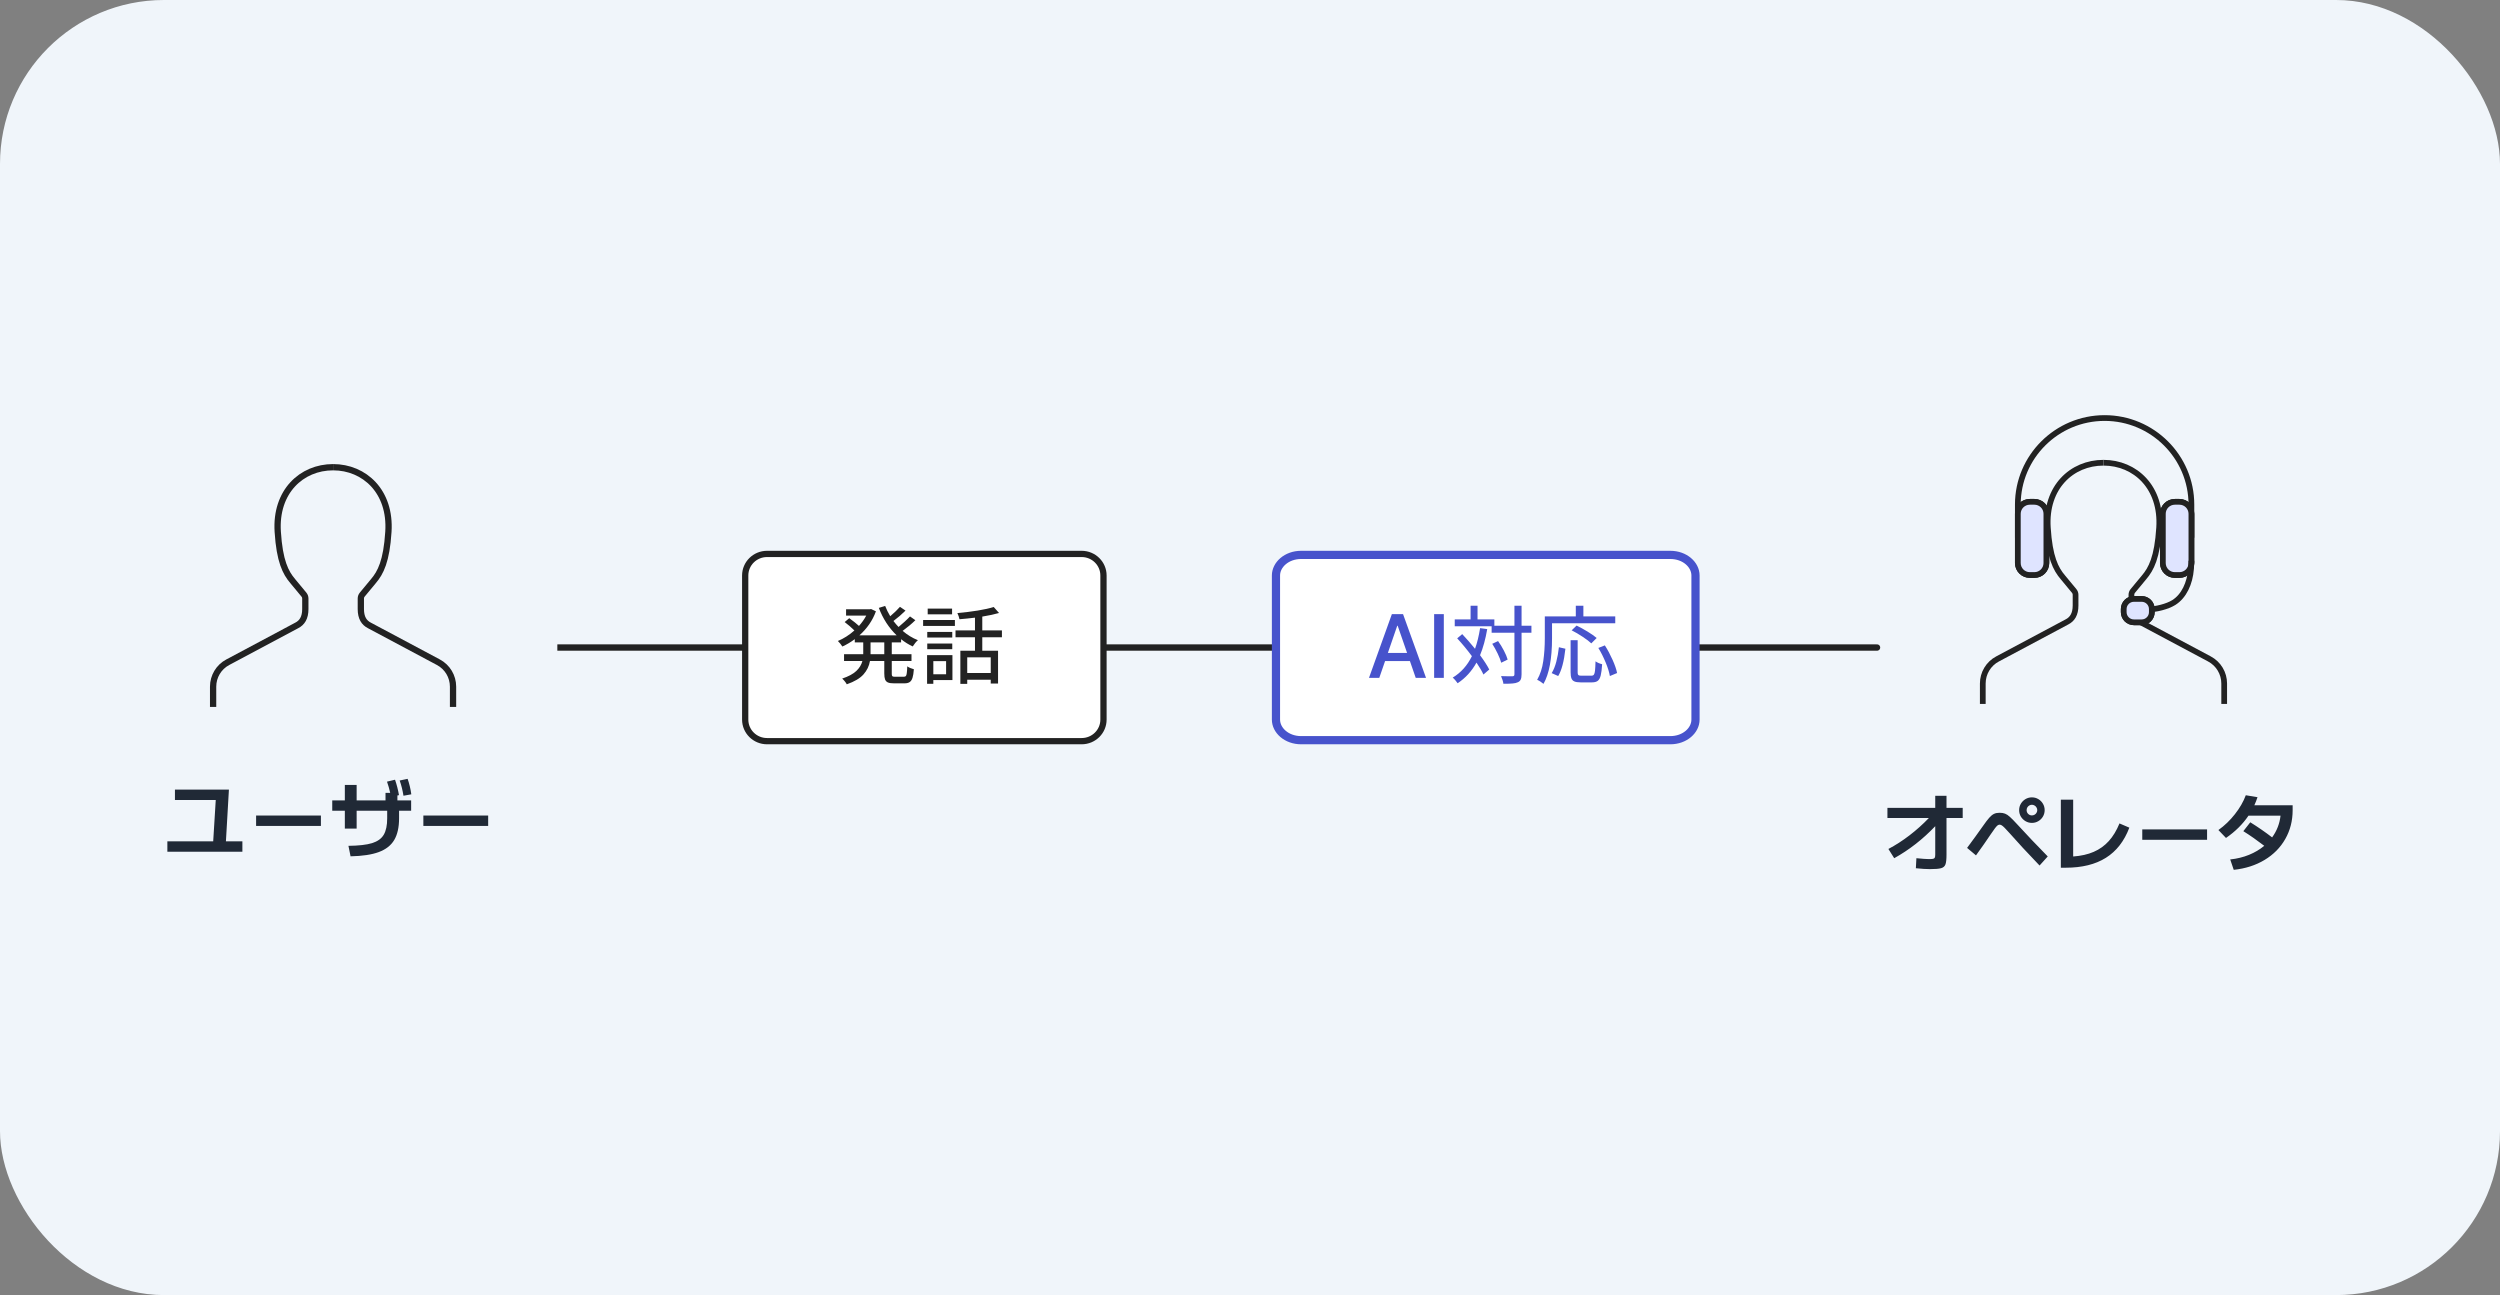
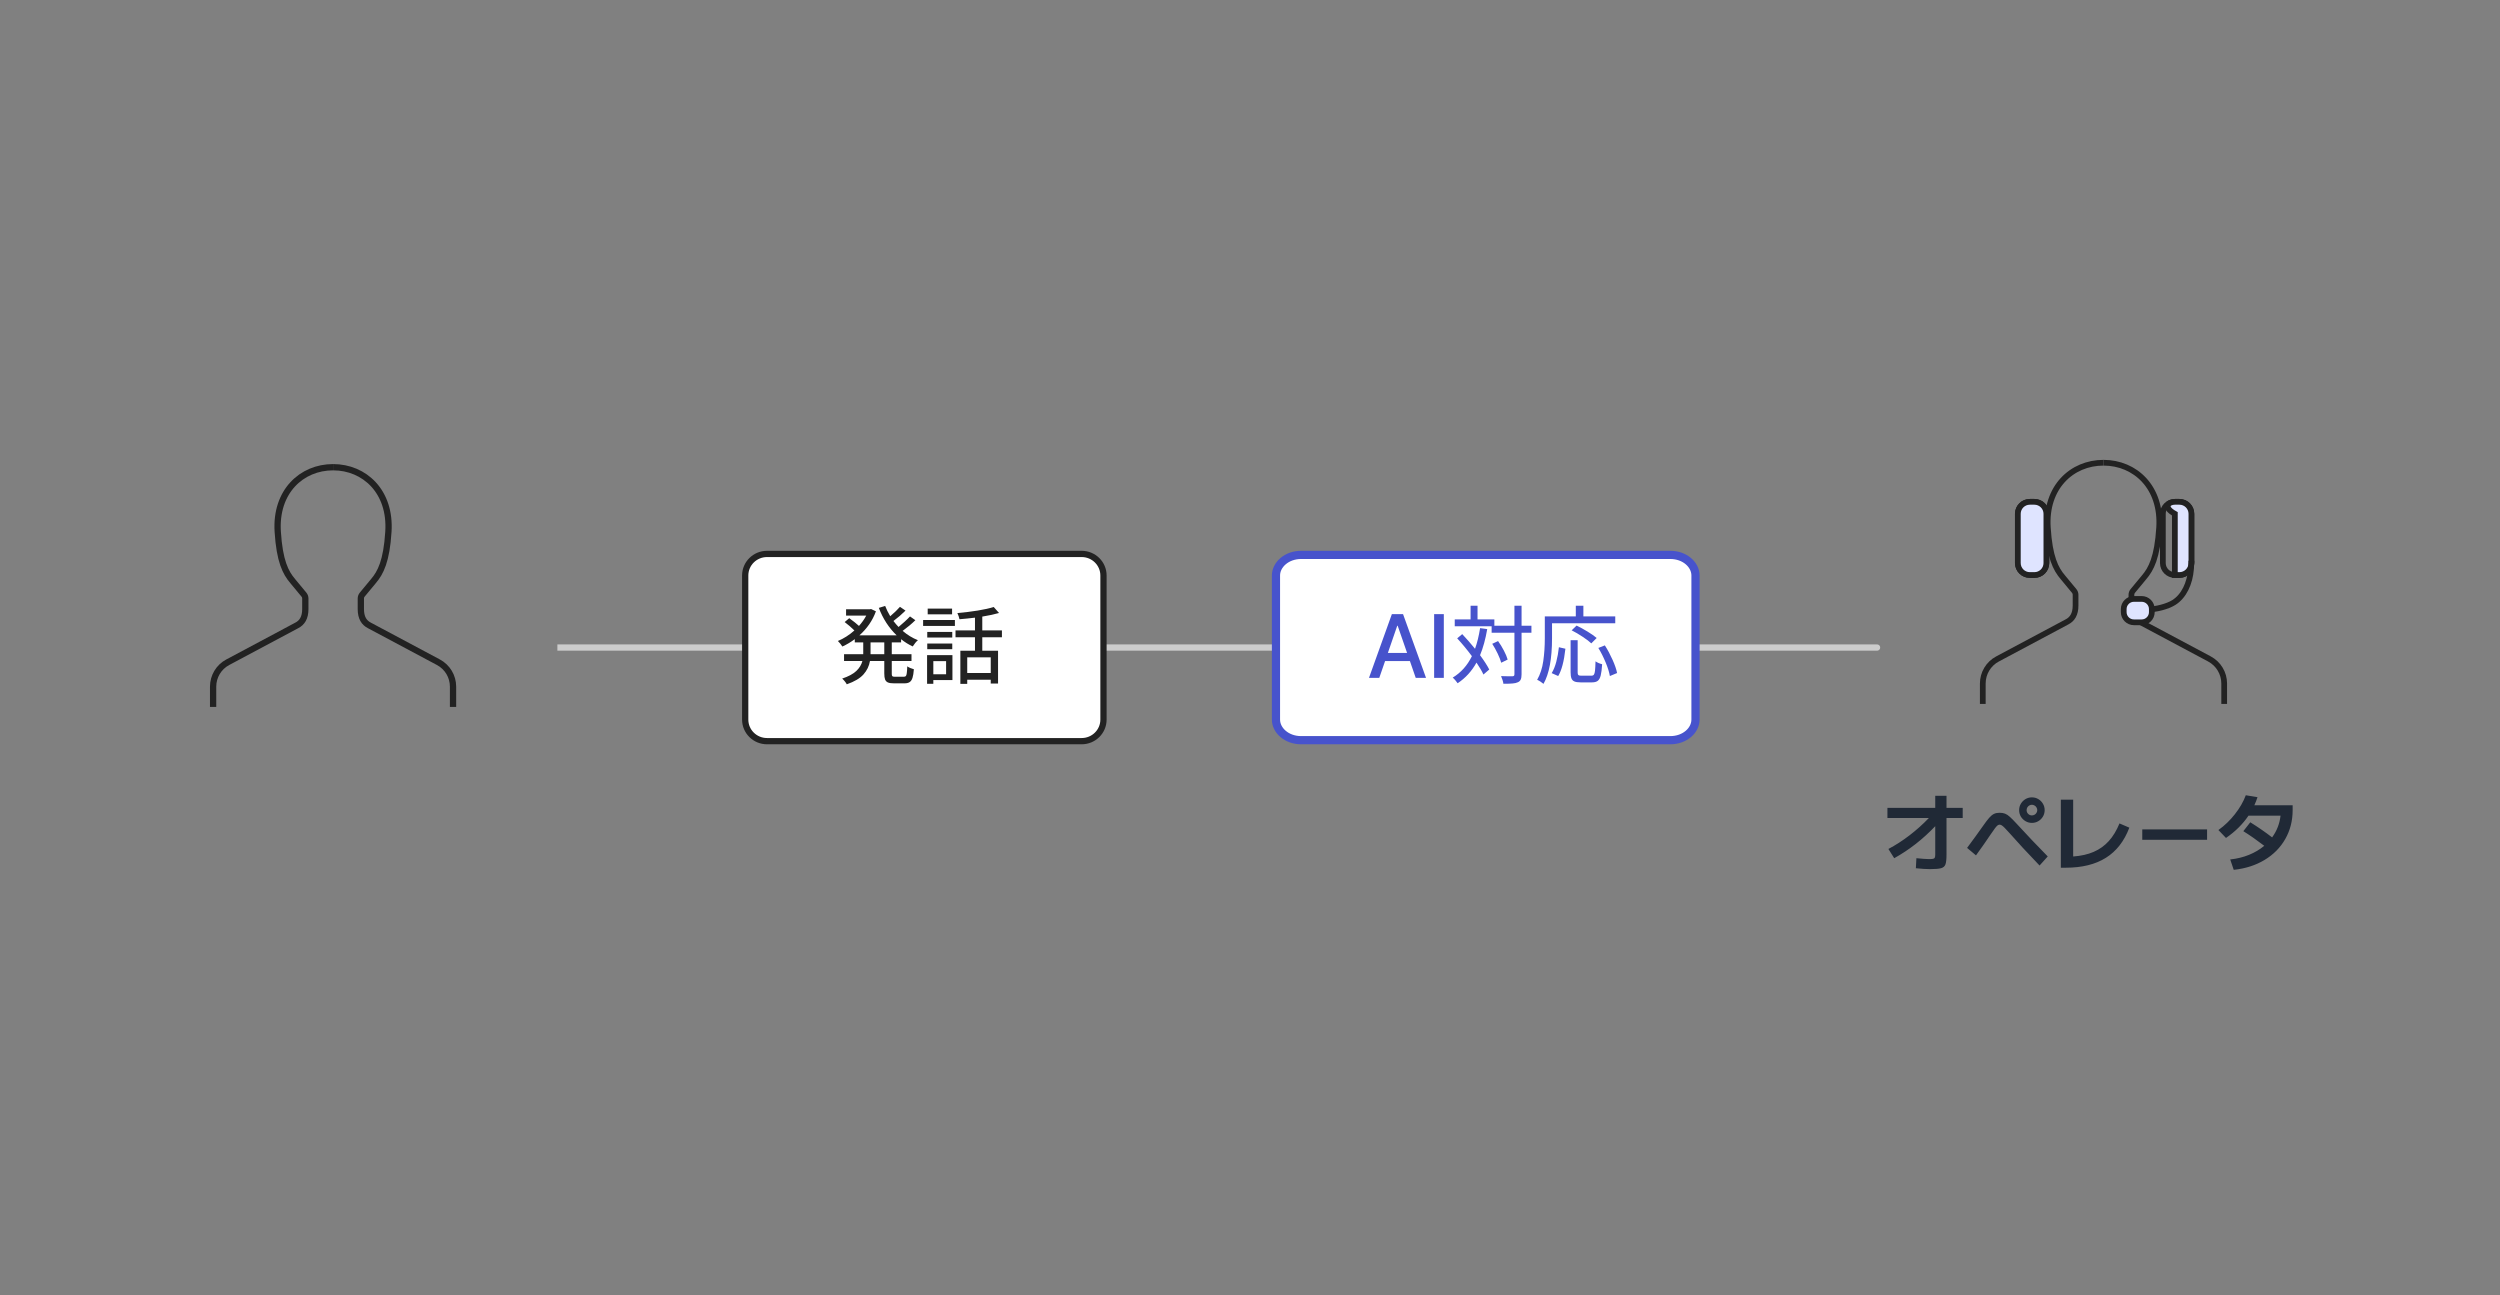
<svg xmlns="http://www.w3.org/2000/svg" width="305" height="158" viewBox="0 0 305 158" fill="none">
  <rect x="0" y="0" width="305" height="158" fill="#808080" stroke="none" />
-   <rect width="305" height="158" rx="20" fill="#F0F5FA" />
-   <path d="M20.419 102.645H26.01L26.322 97.596H21.343V96.328H27.928L27.562 102.645H29.571V103.912H20.419V102.645ZM31.244 99.497H39.151V100.765H31.244V99.497ZM42.51 103.192C43.757 103.178 44.714 103.069 45.384 102.865C46.057 102.657 46.533 102.317 46.813 101.844C47.096 101.368 47.237 100.697 47.237 99.83V98.906H43.51V101.087H42.07V98.906H40.534V97.649H42.07V95.759H43.51V97.649H47.033V96.726H47.602C47.505 96.278 47.377 95.823 47.215 95.361L48.193 95.125C48.401 95.723 48.562 96.35 48.676 97.005L48.483 97.048V97.649H50.159V98.906H48.687V99.83C48.687 100.929 48.49 101.812 48.096 102.478C47.703 103.14 47.076 103.631 46.217 103.95C45.357 104.268 44.208 104.442 42.768 104.471L42.51 103.192ZM49.224 97.08C49.117 96.41 48.963 95.791 48.762 95.222L49.729 95.018C49.937 95.605 50.087 96.235 50.18 96.908L49.224 97.08ZM51.65 99.497H59.556V100.765H51.65V99.497Z" fill="#202936" />
  <path d="M40.634 57C36.799 57 33.57 59.97 33.885 64.874C34.11 68.462 34.841 69.88 35.719 70.903L37.08 72.546C37.192 72.68 37.249 72.849 37.249 73.018V74.311C37.249 75.38 36.844 75.976 36.203 76.302L27.789 80.791C26.686 81.376 26 82.523 26 83.772V86.246" stroke="#222222" stroke-width="0.766" stroke-miterlimit="10" />
  <path d="M40.636 57C44.472 57 47.7 59.97 47.385 64.874C47.16 68.462 46.429 69.88 45.552 70.903L44.191 72.546C44.078 72.68 44.022 72.849 44.022 73.018V74.311C44.022 75.38 44.427 75.976 45.068 76.302L53.482 80.791C54.584 81.376 55.271 82.523 55.271 83.772V86.246" stroke="#222222" stroke-width="0.766" stroke-miterlimit="10" />
  <path d="M230.384 103.573C231.243 103.122 232.099 102.571 232.951 101.919C233.807 101.264 234.599 100.555 235.325 99.792H230.266V98.557H236.099V97.085H237.474V98.557H239.45V99.792H237.474V104.261C237.474 104.826 237.431 105.226 237.345 105.458C237.259 105.691 237.082 105.845 236.813 105.92C236.548 105.996 236.095 106.033 235.454 106.033C235.003 106.033 234.43 105.997 233.736 105.926L233.8 104.701C234.527 104.773 235.032 104.809 235.315 104.809C235.562 104.809 235.737 104.798 235.841 104.776C235.945 104.751 236.013 104.703 236.045 104.631C236.081 104.556 236.099 104.433 236.099 104.261V100.796C234.577 102.393 232.908 103.695 231.093 104.701L230.384 103.573ZM247.891 100.394C247.612 100.394 247.352 100.324 247.112 100.184C246.876 100.044 246.686 99.856 246.543 99.62C246.403 99.38 246.334 99.119 246.334 98.836C246.334 98.553 246.403 98.293 246.543 98.057C246.686 97.817 246.876 97.627 247.112 97.488C247.352 97.348 247.612 97.278 247.891 97.278C248.174 97.278 248.434 97.348 248.67 97.488C248.91 97.627 249.1 97.817 249.239 98.057C249.379 98.293 249.449 98.553 249.449 98.836C249.449 99.119 249.379 99.38 249.239 99.62C249.1 99.856 248.91 100.044 248.67 100.184C248.434 100.324 248.174 100.394 247.891 100.394ZM247.891 99.481C248.009 99.481 248.119 99.452 248.219 99.394C248.319 99.337 248.398 99.258 248.455 99.158C248.516 99.058 248.547 98.951 248.547 98.836C248.547 98.721 248.516 98.614 248.455 98.514C248.398 98.41 248.317 98.329 248.214 98.272C248.113 98.211 248.006 98.181 247.891 98.181C247.777 98.181 247.669 98.211 247.569 98.272C247.469 98.329 247.39 98.408 247.333 98.508C247.275 98.609 247.247 98.718 247.247 98.836C247.247 99.011 247.309 99.164 247.435 99.293C247.564 99.418 247.716 99.481 247.891 99.481ZM248.826 105.593C248.031 104.758 247.352 104.041 246.79 103.439C246.232 102.834 245.693 102.238 245.173 101.65C244.905 101.35 244.701 101.129 244.561 100.99C244.422 100.85 244.305 100.752 244.212 100.694C244.123 100.637 244.035 100.608 243.949 100.608C243.863 100.608 243.779 100.641 243.696 100.705C243.614 100.77 243.51 100.884 243.385 101.049C243.263 101.214 243.082 101.471 242.842 101.822C242.391 102.503 241.8 103.348 241.07 104.357L239.985 103.444C240.701 102.481 241.335 101.607 241.886 100.823C242.219 100.343 242.486 99.991 242.687 99.765C242.887 99.54 243.081 99.382 243.267 99.293C243.453 99.203 243.68 99.158 243.949 99.158C244.214 99.158 244.436 99.194 244.615 99.266C244.797 99.334 244.994 99.464 245.206 99.658C245.421 99.847 245.721 100.154 246.108 100.576C247.275 101.851 248.514 103.154 249.825 104.486L248.826 105.593ZM251.423 97.558H252.927V104.492C253.883 104.424 254.717 104.236 255.43 103.928C256.142 103.62 256.756 103.181 257.272 102.612C257.788 102.042 258.223 101.325 258.577 100.458L259.78 100.974C259.157 102.621 258.203 103.847 256.917 104.653C255.636 105.458 254.001 105.861 252.014 105.861H251.423V97.558ZM261.357 101.188H269.263V102.456H261.357V101.188ZM272.086 104.852C272.909 104.766 273.672 104.579 274.374 104.293C275.079 104.007 275.7 103.638 276.238 103.187C275.346 102.503 274.495 101.908 273.686 101.403L274.535 100.318C275.473 100.902 276.361 101.516 277.199 102.161C277.775 101.366 278.117 100.483 278.225 99.513H274.315C273.616 100.548 272.702 101.453 271.57 102.23L270.646 101.264C271.391 100.734 272.061 100.091 272.655 99.335C273.253 98.576 273.697 97.805 273.987 97.02L275.416 97.257C275.308 97.59 275.179 97.919 275.029 98.245H279.702V98.847C279.702 100.136 279.403 101.305 278.805 102.354C278.211 103.403 277.369 104.255 276.28 104.911C275.196 105.566 273.94 105.969 272.515 106.119L272.086 104.852Z" fill="#202936" />
  <path d="M256.625 56.453C252.765 56.453 249.517 59.441 249.834 64.376C250.06 67.986 250.796 69.412 251.679 70.442L253.048 72.095C253.162 72.231 253.218 72.4 253.218 72.57V73.872C253.218 74.947 252.811 75.547 252.166 75.875L243.7 80.391C242.59 80.98 241.9 82.134 241.9 83.39V85.88" stroke="#222222" stroke-width="0.7" stroke-miterlimit="10" />
  <path d="M256.626 56.453C260.485 56.453 263.734 59.441 263.417 64.376C263.191 67.986 262.455 69.412 261.572 70.442L260.202 72.095C260.089 72.231 260.033 72.4 260.033 72.57V73.872C260.033 74.947 260.44 75.547 261.085 75.875L269.551 80.391C270.66 80.98 271.351 82.134 271.351 83.39V85.88" stroke="#222222" stroke-width="0.7" stroke-miterlimit="10" />
-   <path d="M267.351 65.603V61.56C267.351 55.737 262.601 51 256.764 51C250.926 51 246.176 55.737 246.176 61.56V65.603" stroke="#222222" stroke-width="0.7" stroke-miterlimit="10" />
  <path d="M248.195 70.153H247.641C246.832 70.153 246.176 69.499 246.176 68.692V62.683C246.176 61.877 246.832 61.223 247.641 61.223H248.195C249.003 61.223 249.659 61.877 249.659 62.683V68.692C249.659 69.499 249.003 70.153 248.195 70.153" stroke="#222222" stroke-width="0.7" stroke-miterlimit="10" />
  <path fill-rule="evenodd" clip-rule="evenodd" d="M248.195 70.153H247.641C246.832 70.153 246.176 69.499 246.176 68.692V62.683C246.176 61.877 246.832 61.223 247.641 61.223H248.195C249.003 61.223 249.659 61.877 249.659 62.683V68.692C249.659 69.499 249.003 70.153 248.195 70.153Z" fill="#DFE4FF" stroke="#222222" stroke-width="0.7" stroke-miterlimit="10" />
  <path d="M265.887 70.153H265.333C264.524 70.153 263.868 69.499 263.868 68.692V62.683C263.868 61.877 264.524 61.223 265.333 61.223H265.887C266.696 61.223 267.351 61.877 267.351 62.683V68.692C267.351 69.499 266.696 70.153 265.887 70.153" stroke="#222222" stroke-width="0.7" stroke-miterlimit="10" />
-   <path fill-rule="evenodd" clip-rule="evenodd" d="M265.887 70.153H265.333C264.524 70.153 263.868 69.499 263.868 68.692V62.683C263.868 61.877 264.524 61.223 265.333 61.223H265.887C266.696 61.223 267.351 61.877 267.351 62.683V68.692C267.351 69.499 266.696 70.153 265.887 70.153Z" fill="#DFE4FF" stroke="#222222" stroke-width="0.7" stroke-miterlimit="10" />
+   <path fill-rule="evenodd" clip-rule="evenodd" d="M265.887 70.153H265.333V62.683C263.868 61.877 264.524 61.223 265.333 61.223H265.887C266.696 61.223 267.351 61.877 267.351 62.683V68.692C267.351 69.499 266.696 70.153 265.887 70.153Z" fill="#DFE4FF" stroke="#222222" stroke-width="0.7" stroke-miterlimit="10" />
  <path d="M267.351 68.416C267.351 68.416 267.343 68.922 267.302 69.437C267.164 71.154 266.452 72.735 265.193 73.517C264.426 73.993 263.039 74.364 261.926 74.364" stroke="#222222" stroke-width="0.7" stroke-miterlimit="10" />
-   <path fill-rule="evenodd" clip-rule="evenodd" d="M260.336 75.921C259.651 75.921 259.094 75.365 259.094 74.682V74.307C259.094 73.624 259.651 73.068 260.336 73.068H261.281C261.966 73.068 262.523 73.624 262.523 74.307V74.682C262.523 75.365 261.966 75.921 261.281 75.921H260.336Z" stroke="#222222" stroke-width="0.7" stroke-miterlimit="10" />
  <path fill-rule="evenodd" clip-rule="evenodd" d="M260.336 75.921C259.651 75.921 259.094 75.365 259.094 74.682V74.307C259.094 73.624 259.651 73.068 260.336 73.068H261.281C261.966 73.068 262.523 73.624 262.523 74.307V74.682C262.523 75.365 261.966 75.921 261.281 75.921H260.336Z" fill="#DFE4FF" stroke="#222222" stroke-width="0.7" stroke-miterlimit="10" />
  <g clip-path="url(#clip0_1224_3569)">
    <path d="M44 79L229 79" stroke="#CCCCCC" stroke-width="0.763" stroke-linecap="round" />
-     <path d="M44 79L229 79" stroke="#222222" stroke-width="0.763" stroke-linecap="round" />
    <path d="M93.579 67.579H131.961C133.436 67.579 134.625 68.761 134.625 70.209V87.792C134.625 89.24 133.436 90.422 131.961 90.422H93.579C92.104 90.422 90.915 89.24 90.915 87.792V70.209C90.915 68.761 92.104 67.579 93.579 67.579Z" fill="white" stroke="#222222" stroke-width="0.763" />
    <path d="M158.742 67.697H203.777C205.558 67.697 206.851 68.899 206.851 70.209V87.792C206.851 89.102 205.558 90.304 203.777 90.304H158.742C156.961 90.304 155.668 89.102 155.668 87.792V70.209C155.668 68.899 156.961 67.697 158.742 67.697Z" fill="white" stroke="#4753CC" />
    <path d="M111.202 80.639H108.796V82.164C108.796 82.282 108.805 82.368 108.823 82.422C108.844 82.476 108.88 82.513 108.93 82.535C108.984 82.553 109.068 82.561 109.183 82.561H110.278C110.389 82.561 110.47 82.531 110.52 82.47C110.57 82.406 110.606 82.289 110.627 82.121C110.653 81.953 110.672 81.677 110.687 81.294C110.783 81.366 110.907 81.434 111.057 81.498C111.211 81.562 111.356 81.613 111.492 81.648C111.46 82.1 111.404 82.447 111.326 82.69C111.25 82.934 111.136 83.108 110.982 83.211C110.832 83.315 110.622 83.367 110.354 83.367H109.054C108.735 83.367 108.493 83.331 108.329 83.26C108.164 83.188 108.048 83.066 107.979 82.894C107.915 82.726 107.883 82.479 107.883 82.153V80.639H106.137C106.033 81.258 105.768 81.806 105.342 82.282C104.916 82.758 104.238 83.159 103.307 83.485C103.26 83.385 103.18 83.265 103.065 83.126C102.954 82.989 102.848 82.877 102.748 82.787C103.521 82.526 104.096 82.216 104.472 81.858C104.852 81.496 105.099 81.09 105.213 80.639H102.974V79.811H105.315V79.693V78.372H104.284V77.975C103.801 78.336 103.296 78.637 102.77 78.877C102.701 78.769 102.616 78.651 102.512 78.522C102.408 78.39 102.311 78.283 102.222 78.2C102.569 78.057 102.915 77.876 103.258 77.658C103.602 77.439 103.928 77.192 104.236 76.916C104.082 76.759 103.894 76.585 103.672 76.395C103.453 76.206 103.246 76.037 103.049 75.891L103.607 75.418C104.112 75.78 104.508 76.095 104.794 76.363C105.149 75.969 105.444 75.55 105.681 75.106H103.221V74.333H106.11L106.271 74.301L106.862 74.58C106.658 75.146 106.384 75.676 106.041 76.17C105.697 76.664 105.299 77.112 104.848 77.513H109.392C108.923 77.061 108.504 76.553 108.135 75.987C107.766 75.418 107.46 74.809 107.217 74.161L107.99 73.925C108.151 74.344 108.357 74.763 108.608 75.182C109.124 74.738 109.519 74.355 109.795 74.032L110.472 74.494C110.035 74.931 109.544 75.353 109 75.762C109.201 76.027 109.408 76.27 109.623 76.492C109.87 76.292 110.121 76.073 110.375 75.837C110.633 75.601 110.848 75.389 111.02 75.203L111.675 75.665C111.234 76.098 110.717 76.532 110.123 76.965C110.695 77.459 111.317 77.838 111.986 78.103C111.886 78.186 111.775 78.3 111.653 78.447C111.535 78.594 111.435 78.734 111.353 78.866C110.869 78.644 110.396 78.351 109.935 77.985V78.372H108.796V79.811H111.202V80.639ZM106.207 79.811H107.883V78.372H106.207V79.704V79.811ZM121.762 83.389H120.87V82.927H118.002V83.432H117.164V79.393H118.947V77.749H116.573V76.911H118.947V75.353C118.342 75.429 117.712 75.493 117.057 75.547C117.042 75.447 117.008 75.323 116.955 75.176C116.904 75.026 116.853 74.899 116.799 74.795C117.644 74.72 118.471 74.618 119.28 74.489C120.09 74.356 120.741 74.211 121.235 74.054L121.88 74.784C121.346 74.942 120.666 75.088 119.839 75.225V76.911H122.234V77.749H119.839V79.393H121.762V83.389ZM116.176 77.781H113.125V77.094H116.176V77.781ZM116.154 74.945H113.179V74.247H116.154V74.945ZM116.176 79.199H113.125V78.512H116.176V79.199ZM116.498 76.363H112.62V75.644H116.498V76.363ZM116.197 82.97H113.866V83.421H113.104V79.93H116.197V82.97ZM115.424 82.261V80.66H113.866V82.261H115.424ZM120.87 82.11V80.198H118.002V82.11H120.87Z" fill="#222222" />
    <path d="M167.015 82.701L169.808 74.924H171.172L173.976 82.701H172.719L172.01 80.649H168.98L168.271 82.701H167.015ZM171.666 79.661L170.517 76.342H170.463L169.319 79.661H171.666ZM176.146 82.701H174.964V74.924H176.146V82.701ZM186.834 77.19H185.631V82.261C185.631 82.544 185.595 82.76 185.523 82.911C185.455 83.061 185.337 83.17 185.169 83.238C185.015 83.314 184.807 83.362 184.546 83.383C184.285 83.408 183.909 83.421 183.418 83.421C183.404 83.303 183.368 83.152 183.311 82.97C183.253 82.791 183.192 82.63 183.128 82.486C183.379 82.501 183.715 82.508 184.138 82.508H184.514C184.603 82.501 184.666 82.481 184.702 82.449C184.741 82.413 184.761 82.35 184.761 82.261V77.19H181.979V76.406H177.478V75.568H179.411V73.903H180.26V75.568H182.312V76.342H184.761V73.903H185.631V76.342H186.834V77.19ZM182.763 78.211C183.021 78.565 183.259 78.954 183.477 79.376C183.695 79.795 183.848 80.159 183.934 80.467L183.149 80.853C183.071 80.549 182.927 80.18 182.72 79.747C182.512 79.314 182.29 78.913 182.054 78.544L182.763 78.211ZM178.391 77.362C178.903 77.903 179.424 78.499 179.954 79.151C180.215 78.428 180.421 77.588 180.571 76.632L181.441 76.75C181.23 77.978 180.938 79.04 180.566 79.935C181.071 80.619 181.445 81.201 181.688 81.681L180.979 82.293C180.793 81.881 180.51 81.396 180.131 80.837C179.558 81.879 178.792 82.719 177.832 83.356C177.778 83.267 177.687 83.149 177.558 83.002C177.433 82.855 177.324 82.744 177.23 82.669C178.237 82.06 179.017 81.188 179.572 80.053C179.017 79.301 178.419 78.576 177.778 77.878L178.391 77.362ZM192.474 82.003C192.474 82.128 192.486 82.221 192.511 82.282C192.536 82.34 192.579 82.379 192.64 82.4C192.701 82.422 192.796 82.433 192.925 82.433H194.16C194.296 82.433 194.395 82.39 194.456 82.304C194.52 82.218 194.565 82.058 194.59 81.826C194.618 81.593 194.64 81.212 194.654 80.682C194.747 80.753 194.873 80.823 195.03 80.891C195.191 80.959 195.335 81.007 195.46 81.036C195.424 81.638 195.367 82.092 195.288 82.4C195.213 82.708 195.095 82.927 194.934 83.056C194.772 83.185 194.54 83.249 194.235 83.249H192.817C192.495 83.249 192.248 83.211 192.076 83.136C191.904 83.061 191.784 82.936 191.716 82.76C191.648 82.585 191.614 82.336 191.614 82.014V78.103H192.474V82.003ZM190.98 79.145C190.809 80.685 190.515 81.795 190.1 82.476L189.305 82.121C189.534 81.752 189.722 81.289 189.869 80.73C190.015 80.168 190.121 79.579 190.186 78.963L190.98 79.145ZM192.345 76.32C192.774 76.528 193.224 76.775 193.693 77.061C194.162 77.348 194.529 77.606 194.794 77.835L194.139 78.49C193.895 78.257 193.542 77.989 193.081 77.685C192.622 77.38 192.176 77.119 191.743 76.9L192.345 76.32ZM195.793 78.737C196.137 79.274 196.448 79.858 196.728 80.488C197.01 81.115 197.197 81.656 197.286 82.11L196.405 82.476C196.33 82.021 196.16 81.473 195.895 80.832C195.63 80.188 195.331 79.593 194.998 79.049L195.793 78.737ZM193.172 75.203H197.061V76.041H189.348V77.867C189.348 80.359 189 82.214 188.306 83.432C188.216 83.353 188.091 83.26 187.93 83.152C187.769 83.049 187.636 82.977 187.532 82.938C187.908 82.279 188.157 81.516 188.279 80.649C188.404 79.783 188.467 78.856 188.467 77.867V75.203H192.248V73.903H193.172V75.203Z" fill="#4753CC" />
  </g>
  <defs>
    <clipPath id="clip0_1224_3569">
      <rect width="169" height="72" fill="white" transform="translate(68 43)" />
    </clipPath>
  </defs>
</svg>